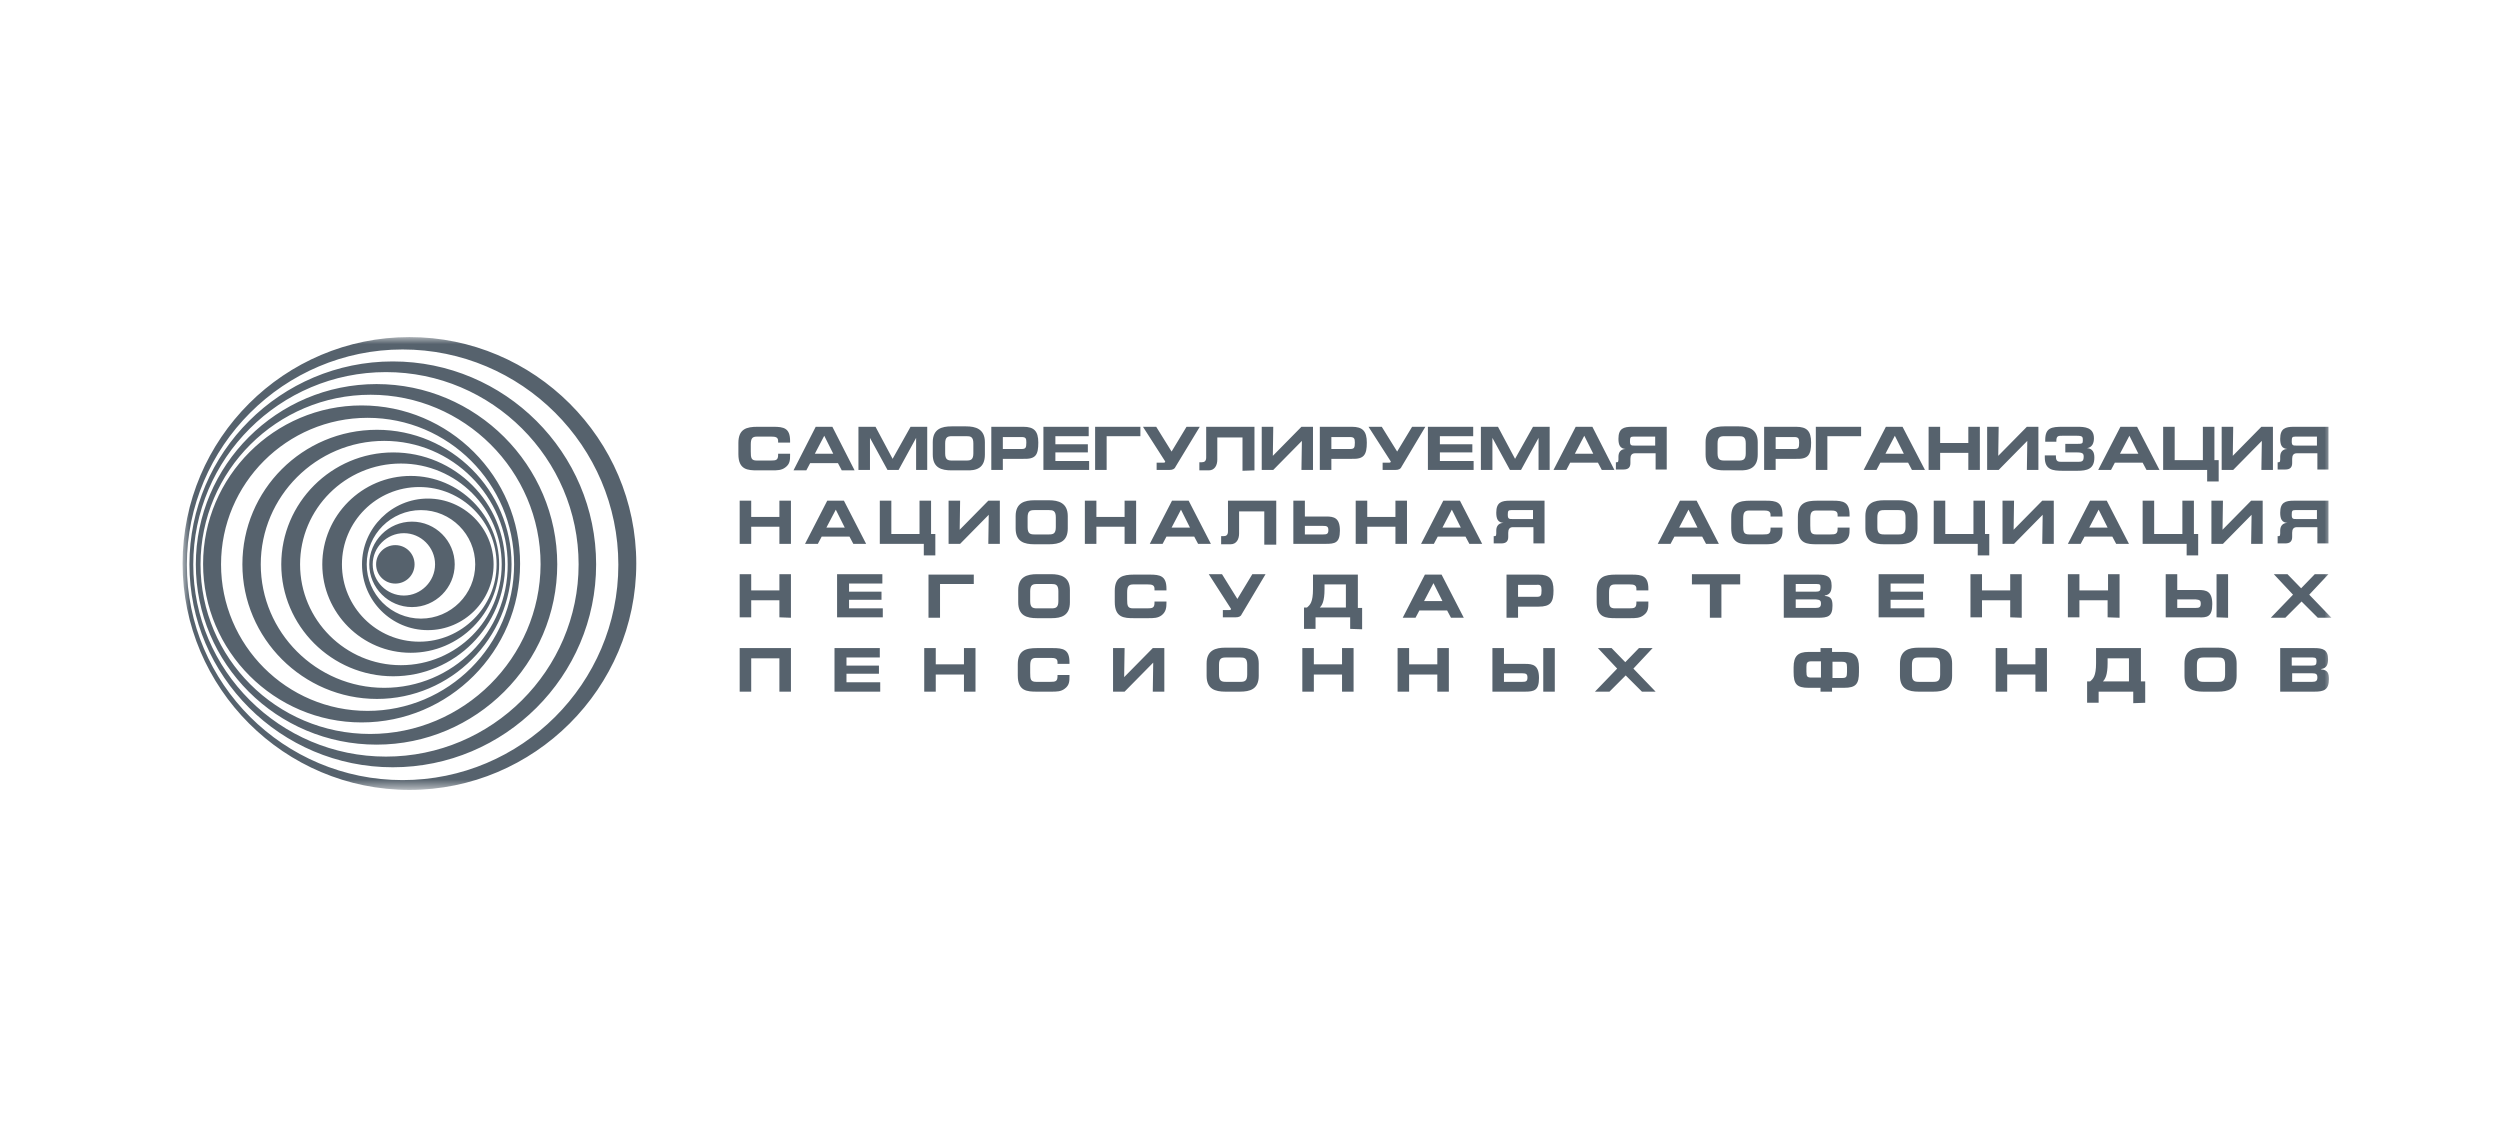
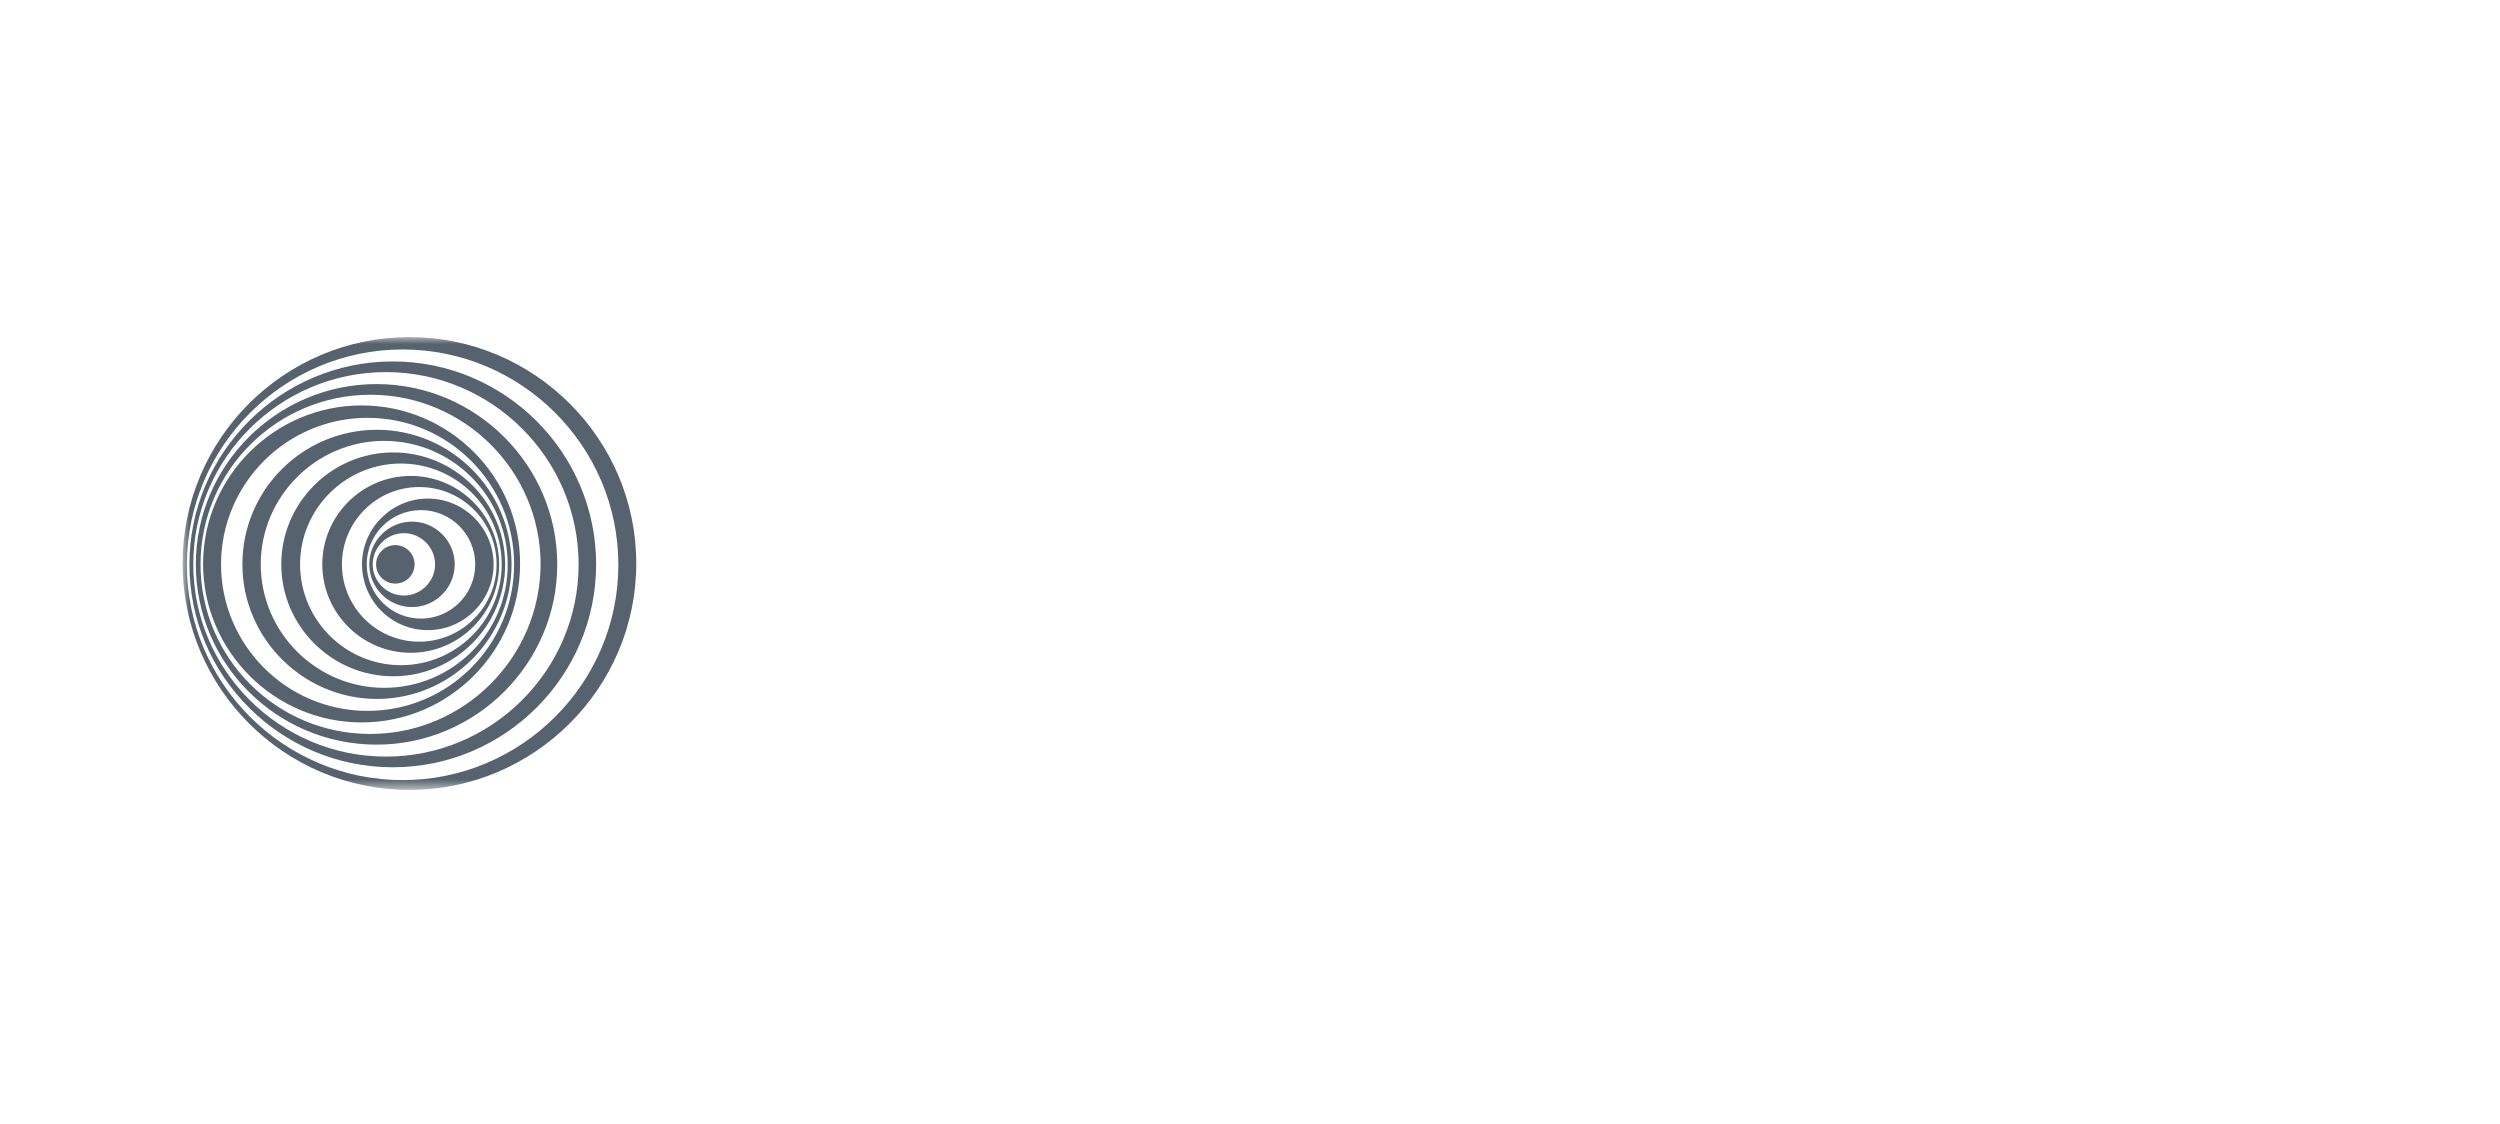
<svg xmlns="http://www.w3.org/2000/svg" width="178" height="80" viewBox="0 0 178 80" fill="none">
  <mask id="mask0_9_809" style="mask-type:luminance" maskUnits="userSpaceOnUse" x="13" y="24" width="153" height="33">
    <path d="M166 24H13V56.243H166V24Z" fill="white" />
  </mask>
  <g mask="url(#mask0_9_809)">
    <path fill-rule="evenodd" clip-rule="evenodd" d="M27.479 53.87C19.935 53.87 13.76 47.726 13.76 40.182C13.76 32.639 19.935 26.494 27.479 26.494C35.022 26.494 41.197 32.639 41.197 40.182C41.197 47.726 35.022 53.87 27.479 53.87ZM27.965 25.734C19.996 25.734 13.487 32.213 13.487 40.182C13.487 48.151 19.996 54.63 27.965 54.63C35.935 54.63 42.444 48.151 42.444 40.182C42.444 32.213 35.935 25.734 27.965 25.734ZM28.665 55.543C20.209 55.543 13.304 48.669 13.304 40.212C13.304 31.787 20.209 24.882 28.665 24.882C37.121 24.882 44.026 31.756 44.026 40.212C44.026 48.669 37.121 55.543 28.665 55.543ZM29.152 24C20.239 24 13 31.239 13 40.121C13 49.003 20.239 56.243 29.152 56.243C38.034 56.243 45.303 49.003 45.303 40.121C45.303 31.239 38.034 24 29.152 24ZM28.148 38.813C27.387 38.813 26.779 39.422 26.779 40.182C26.779 40.943 27.387 41.551 28.148 41.551C28.908 41.551 29.517 40.943 29.517 40.182C29.517 39.422 28.908 38.813 28.148 38.813ZM26.353 52.258C19.692 52.258 14.277 46.844 14.277 40.182C14.277 33.521 19.722 28.106 26.384 28.106C33.045 28.106 38.49 33.521 38.49 40.182C38.459 46.844 33.015 52.258 26.353 52.258ZM26.81 27.346C19.722 27.346 13.943 33.125 13.943 40.182C13.943 47.269 19.722 53.018 26.81 53.018C33.897 53.018 39.676 47.239 39.676 40.182C39.676 33.125 33.897 27.346 26.81 27.346ZM29.973 44.045C27.844 44.045 26.11 42.311 26.11 40.182C26.11 38.053 27.844 36.319 29.973 36.319C32.102 36.319 33.836 38.053 33.836 40.182C33.836 42.311 32.102 44.045 29.973 44.045ZM30.46 35.498C27.905 35.498 25.775 37.597 25.775 40.182C25.775 42.768 27.874 44.866 30.46 44.866C33.045 44.866 35.144 42.768 35.144 40.182C35.144 37.597 33.045 35.498 30.46 35.498ZM29.851 45.688C26.81 45.688 24.346 43.224 24.346 40.182C24.346 37.14 26.81 34.677 29.851 34.677C32.893 34.677 35.357 37.14 35.357 40.182C35.357 43.224 32.863 45.688 29.851 45.688ZM29.243 33.886C25.775 33.886 22.947 36.715 22.947 40.182C22.947 43.65 25.775 46.478 29.243 46.478C32.711 46.478 35.539 43.65 35.539 40.182C35.539 36.715 32.711 33.886 29.243 33.886ZM28.543 47.361C24.589 47.361 21.365 44.136 21.365 40.182C21.365 36.228 24.589 33.004 28.543 33.004C32.498 33.004 35.722 36.228 35.722 40.182C35.722 44.136 32.498 47.361 28.543 47.361ZM27.996 32.213C23.616 32.213 20.026 35.802 20.026 40.182C20.026 44.562 23.616 48.151 27.996 48.151C32.376 48.151 35.965 44.562 35.965 40.182C35.965 35.802 32.406 32.213 27.996 32.213ZM28.756 42.403C27.54 42.403 26.536 41.399 26.536 40.182C26.536 38.965 27.54 37.962 28.756 37.962C29.973 37.962 30.977 38.965 30.977 40.182C30.977 41.399 29.973 42.403 28.756 42.403ZM29.334 37.14C27.661 37.14 26.292 38.509 26.292 40.182C26.292 41.855 27.661 43.224 29.334 43.224C31.007 43.224 32.376 41.855 32.376 40.182C32.376 38.509 31.007 37.14 29.334 37.14ZM27.357 48.973C22.521 48.973 18.566 45.019 18.566 40.182C18.566 35.346 22.521 31.391 27.357 31.391C32.193 31.391 36.148 35.346 36.148 40.182C36.178 45.019 32.224 48.973 27.357 48.973ZM26.84 30.601C21.547 30.601 17.258 34.889 17.258 40.182C17.258 45.444 21.578 49.764 26.84 49.764C32.102 49.764 36.422 45.444 36.422 40.182C36.422 34.92 32.102 30.601 26.84 30.601ZM26.171 50.615C20.422 50.615 15.738 45.931 15.738 40.182C15.738 34.433 20.422 29.749 26.171 29.749C31.92 29.749 36.604 34.433 36.604 40.182C36.604 45.931 31.92 50.615 26.171 50.615ZM25.745 28.867C19.54 28.867 14.46 33.947 14.46 40.152C14.46 46.357 19.54 51.437 25.745 51.437C31.98 51.437 37.03 46.357 37.03 40.152C37.06 33.947 31.98 28.867 25.745 28.867Z" fill="#56626D" />
-     <path d="M56.254 32.395V32.304H55.402V32.395C55.402 32.76 55.25 32.79 54.885 32.79H53.881C53.486 32.79 53.456 32.608 53.456 32.151V31.665C53.456 31.239 53.547 31.087 53.881 31.087H54.916C55.189 31.087 55.402 31.117 55.402 31.391V31.513H56.254V31.391C56.254 30.479 55.798 30.387 55.068 30.387H53.942C53.151 30.387 52.573 30.539 52.573 31.543V32.334C52.573 33.459 53.243 33.49 53.942 33.49H54.946C55.341 33.49 55.646 33.49 55.919 33.277C56.254 33.034 56.254 32.729 56.254 32.395ZM60.847 33.49L59.265 30.387H58.079L56.497 33.49H57.41L57.684 32.973H59.661L59.934 33.49H60.847ZM59.326 32.304H58.018L58.687 31.026L59.326 32.304ZM66.018 33.49V30.387H64.832L63.554 32.669L62.337 30.387H61.121V33.459H61.942V31.178L63.189 33.459H63.98L65.227 31.178V33.459H66.018V33.49ZM70.124 32.364V31.482C70.124 30.539 69.455 30.357 68.786 30.357H67.752C67.052 30.357 66.413 30.539 66.413 31.482V32.364C66.413 33.307 67.022 33.49 67.752 33.49H68.786C69.516 33.52 70.124 33.338 70.124 32.364ZM69.303 32.273C69.303 32.729 69.121 32.79 68.816 32.79H67.782C67.478 32.79 67.296 32.729 67.296 32.273V31.573C67.296 31.117 67.478 31.056 67.782 31.056H68.816C69.09 31.056 69.303 31.087 69.303 31.573V32.273ZM73.927 31.513C73.927 30.691 73.622 30.387 72.862 30.387H70.581V33.459H71.402V32.669H72.862C73.744 32.699 73.927 32.395 73.927 31.513ZM73.075 31.513C73.075 31.908 73.014 31.969 72.71 31.969H71.402V31.117H72.71C73.044 31.117 73.075 31.209 73.075 31.513ZM77.546 33.49V32.821H75.143V32.212H77.455V31.634H75.143V31.056H77.516V30.387H74.291V33.459H77.546V33.49ZM81.196 31.056V30.387H77.972V33.459H78.793V31.056H81.196ZM85.424 30.387H84.481L83.417 32.151L82.322 30.387H81.379L82.96 32.851V32.882C82.93 32.942 82.9 32.942 82.839 32.942H82.352V33.459H83.265C83.478 33.459 83.63 33.398 83.691 33.246L85.424 30.387ZM89.318 33.49V30.387H85.88V32.577C85.88 32.821 85.759 32.912 85.576 32.912H85.394V33.49H86.063C86.489 33.49 86.672 33.125 86.672 32.729V31.148H88.466V33.52L89.318 33.49ZM93.485 33.49V30.387H92.663L90.626 32.456L90.656 30.387H89.835V33.459H90.656L92.694 31.391L92.663 33.459H93.485V33.49ZM97.318 31.513C97.318 30.691 97.013 30.387 96.253 30.387H93.971V33.459H94.793V32.669H96.253C97.105 32.699 97.318 32.395 97.318 31.513ZM96.466 31.513C96.466 31.908 96.405 31.969 96.101 31.969H94.793V31.117H96.101C96.405 31.117 96.466 31.209 96.466 31.513ZM101.485 30.387H100.542L99.477 32.151L98.382 30.387H97.439L99.021 32.851V32.882C98.99 32.942 98.96 32.942 98.899 32.942H98.443V33.459H99.355C99.568 33.459 99.72 33.398 99.782 33.246L101.485 30.387ZM104.922 33.49V32.821H102.519V32.212H104.831V31.634H102.519V31.056H104.892V30.387H101.667V33.459H104.922V33.49ZM110.336 33.49V30.387H109.15L107.872 32.669L106.656 30.387H105.439V33.459H106.26V31.178L107.507 33.459H108.298L109.545 31.178V33.459H110.336V33.49ZM114.96 33.49L113.378 30.387H112.191L110.61 33.459H111.523L111.796 32.942H113.773L114.047 33.459H114.96V33.49ZM113.439 32.304H112.131L112.8 31.026L113.439 32.304ZM118.671 33.49V30.387H116.207C115.598 30.387 115.233 30.509 115.233 31.239C115.233 31.695 115.355 31.939 115.75 31.969C115.416 31.969 115.233 32.182 115.233 32.516V32.729C115.233 32.942 115.142 32.912 115.051 32.912V33.429H115.598C115.933 33.429 116.085 33.277 116.085 32.973V32.669C116.085 32.425 116.177 32.273 116.42 32.273H117.88V33.429H118.671V33.49ZM117.849 31.726H116.42C116.146 31.726 116.055 31.726 116.055 31.421C116.055 31.148 116.085 31.087 116.298 31.087H117.849V31.726ZM125.15 32.364V31.482C125.15 30.539 124.48 30.357 123.811 30.357H122.777C122.077 30.357 121.438 30.539 121.438 31.482V32.364C121.438 33.307 122.047 33.49 122.777 33.49H123.811C124.511 33.52 125.15 33.338 125.15 32.364ZM124.298 32.273C124.298 32.729 124.115 32.79 123.811 32.79H122.777C122.473 32.79 122.29 32.729 122.29 32.273V31.573C122.29 31.117 122.473 31.056 122.777 31.056H123.811C124.085 31.056 124.298 31.087 124.298 31.573V32.273ZM128.951 31.513C128.951 30.691 128.648 30.387 127.887 30.387H125.606V33.459H126.427V32.669H127.887C128.739 32.699 128.951 32.395 128.951 31.513ZM128.1 31.513C128.1 31.908 128.039 31.969 127.735 31.969H126.427V31.117H127.735C128.039 31.117 128.1 31.209 128.1 31.513ZM132.511 31.056V30.387H129.287V33.459H130.108V31.056H132.511ZM137.074 33.49L135.461 30.387H134.275L132.693 33.459H133.606L133.879 32.942H135.857L136.13 33.459H137.074V33.49ZM135.552 32.304H134.245L134.913 31.026L135.552 32.304ZM140.966 33.49V30.387H140.145V31.543H138.138V30.387H137.317V33.459H138.138V32.243H140.145V33.459H140.966V33.49ZM145.134 33.49V30.387H144.313L142.275 32.456L142.305 30.387H141.484V33.459H142.305L144.343 31.391L144.313 33.459H145.134V33.49ZM149.118 32.577C149.118 32.212 148.997 31.939 148.602 31.908C148.967 31.847 149.088 31.543 149.088 31.209C149.088 30.418 148.419 30.387 147.902 30.387H146.868C146.077 30.387 145.62 30.448 145.62 31.33V31.452H146.412V31.391C146.412 31.026 146.563 31.026 146.837 31.026H147.872C148.297 31.026 148.297 31.117 148.297 31.361C148.297 31.573 148.267 31.604 147.872 31.604H147.05V32.212H147.872C148.297 32.212 148.358 32.304 148.358 32.516C148.358 32.882 148.206 32.882 147.872 32.882H146.837C146.563 32.882 146.381 32.882 146.381 32.516V32.425H145.59V32.577C145.59 33.459 146.168 33.52 146.868 33.52H147.902C148.602 33.52 149.118 33.398 149.118 32.577ZM153.772 33.49L152.16 30.387H150.974L149.392 33.459H150.305L150.578 32.942H152.556L152.83 33.459H153.772V33.49ZM152.252 32.304H150.943L151.613 31.026L152.252 32.304ZM157.97 34.281V32.76H157.666V30.387H156.845V32.76H154.837V30.387H154.016V33.459H157.149V34.281H157.97ZM161.833 33.49V30.387H161.011L158.974 32.456L159.004 30.387H158.183V33.459H159.004L161.042 31.391L161.011 33.459H161.833V33.49ZM165.787 33.49V30.387H163.323C162.715 30.387 162.35 30.509 162.35 31.239C162.35 31.695 162.472 31.939 162.867 31.969C162.533 31.969 162.35 32.182 162.35 32.516V32.729C162.35 32.942 162.259 32.912 162.168 32.912V33.429H162.715C163.05 33.429 163.202 33.277 163.202 32.973V32.669C163.202 32.425 163.293 32.273 163.537 32.273H164.997V33.429H165.787V33.49ZM164.966 31.726H163.537C163.263 31.726 163.172 31.726 163.172 31.421C163.172 31.148 163.202 31.087 163.415 31.087H164.966V31.726ZM56.315 38.722V35.649H55.493V36.805H53.486V35.649H52.665V38.722H53.486V37.505H55.493V38.722H56.315ZM61.668 38.722L60.087 35.649H58.9L57.319 38.722H58.231L58.505 38.205H60.482L60.756 38.722H61.668ZM60.147 37.566H58.839L59.509 36.288L60.147 37.566ZM66.596 39.543V38.022H66.292V35.649H65.47V38.022H63.463V35.649H62.642V38.722H65.775V39.543H66.596ZM71.189 38.722V35.649H70.368L68.33 37.718L68.36 35.649H67.539V38.722H68.36L70.398 36.653L70.368 38.722H71.189ZM76.025 37.627V36.745C76.025 35.802 75.356 35.619 74.687 35.619H73.653C72.953 35.619 72.314 35.802 72.314 36.745V37.627C72.314 38.57 72.923 38.752 73.653 38.752H74.687C75.417 38.752 76.025 38.57 76.025 37.627ZM75.174 37.535C75.174 37.992 74.991 38.052 74.687 38.052H73.653C73.349 38.052 73.166 37.992 73.166 37.535V36.836C73.166 36.38 73.349 36.319 73.653 36.319H74.687C74.961 36.319 75.174 36.349 75.174 36.836V37.535ZM80.892 38.722V35.649H80.071V36.805H78.063V35.649H77.242V38.722H78.063V37.505H80.071V38.722H80.892ZM86.215 38.722L84.633 35.649H83.447L81.865 38.722H82.778L83.052 38.205H85.029L85.303 38.722H86.215ZM84.725 37.566H83.417L84.086 36.288L84.725 37.566ZM90.869 38.722V35.649H87.432V37.84C87.432 38.083 87.31 38.174 87.128 38.174H86.945V38.752H87.615C88.04 38.752 88.223 38.387 88.223 37.992V36.41H90.017V38.782H90.869V38.722ZM95.401 37.779C95.401 36.866 94.975 36.775 94.428 36.775H92.907V35.649H92.086V38.722H94.397C95.036 38.722 95.401 38.661 95.401 37.779ZM94.58 37.748C94.58 38.022 94.458 38.052 94.215 38.052H92.907V37.444H94.215C94.458 37.444 94.58 37.474 94.58 37.748ZM100.177 38.722V35.649H99.355V36.805H97.348V35.649H96.526V38.722H97.348V37.505H99.355V38.722H100.177ZM105.53 38.722L103.948 35.649H102.762L101.18 38.722H102.093L102.367 38.205H104.344L104.618 38.722H105.53ZM104.01 37.566H102.702L103.371 36.288L104.01 37.566ZM109.971 38.722V35.649H107.507C106.899 35.649 106.534 35.771 106.534 36.501C106.534 36.957 106.656 37.201 107.051 37.231C106.717 37.231 106.534 37.444 106.534 37.779V37.992C106.534 38.205 106.443 38.174 106.352 38.174V38.691H106.899C107.233 38.691 107.386 38.539 107.386 38.235V37.931C107.386 37.687 107.477 37.535 107.72 37.535H109.18V38.691H109.971V38.722ZM109.15 36.957H107.72C107.447 36.957 107.355 36.957 107.355 36.653C107.355 36.38 107.386 36.319 107.598 36.319H109.15V36.957ZM122.382 38.722L120.8 35.649H119.613L118.032 38.722H118.945L119.218 38.205H121.195L121.469 38.722H122.382ZM120.861 37.566H119.553L120.222 36.288L120.861 37.566ZM126.914 37.657V37.566H126.062V37.657C126.062 38.022 125.91 38.052 125.545 38.052H124.541C124.146 38.052 124.115 37.87 124.115 37.414V36.927C124.115 36.501 124.206 36.349 124.541 36.349H125.575C125.849 36.349 126.062 36.38 126.062 36.653V36.775H126.914V36.653C126.914 35.741 126.458 35.649 125.728 35.649H124.632C123.841 35.649 123.263 35.802 123.263 36.805V37.596C123.263 38.722 123.933 38.752 124.632 38.752H125.636C126.031 38.752 126.336 38.752 126.61 38.539C126.914 38.296 126.914 37.992 126.914 37.657ZM131.689 37.657V37.566H130.838V37.657C130.838 38.022 130.685 38.052 130.32 38.052H129.316C128.922 38.052 128.891 37.87 128.891 37.414V36.927C128.891 36.501 128.982 36.349 129.316 36.349H130.351C130.625 36.349 130.838 36.38 130.838 36.653V36.775H131.689V36.653C131.689 35.741 131.233 35.649 130.503 35.649H129.378C128.586 35.649 128.009 35.802 128.009 36.805V37.596C128.009 38.722 128.678 38.752 129.378 38.752H130.382C130.777 38.752 131.081 38.752 131.355 38.539C131.689 38.296 131.689 37.992 131.689 37.657ZM136.526 37.627V36.745C136.526 35.802 135.857 35.619 135.187 35.619H134.153C133.453 35.619 132.815 35.802 132.815 36.745V37.627C132.815 38.57 133.423 38.752 134.153 38.752H135.187C135.887 38.752 136.526 38.57 136.526 37.627ZM135.674 37.535C135.674 37.992 135.492 38.052 135.187 38.052H134.153C133.849 38.052 133.667 37.992 133.667 37.535V36.836C133.667 36.38 133.849 36.319 134.153 36.319H135.187C135.461 36.319 135.674 36.349 135.674 36.836V37.535ZM141.636 39.543V38.022H141.331V35.649H140.51V38.022H138.503V35.649H137.682V38.722H140.815V39.543H141.636ZM146.229 38.722V35.649H145.408L143.37 37.718L143.4 35.649H142.579V38.722H143.4L145.438 36.653L145.408 38.722H146.229ZM151.582 38.722L150.001 35.649H148.814L147.233 38.722H148.145L148.419 38.205H150.396L150.67 38.722H151.582ZM150.062 37.566H148.753L149.423 36.288L150.062 37.566ZM156.51 39.543V38.022H156.206V35.649H155.385V38.022H153.377V35.649H152.556V38.722H155.689V39.543H156.51ZM161.103 38.722V35.649H160.281L158.244 37.718L158.274 35.649H157.453V38.722H158.274L160.312 36.653L160.281 38.722H161.103ZM165.787 38.722V35.649H163.323C162.715 35.649 162.35 35.771 162.35 36.501C162.35 36.957 162.472 37.201 162.867 37.231C162.533 37.231 162.35 37.444 162.35 37.779V37.992C162.35 38.205 162.259 38.174 162.168 38.174V38.691H162.715C163.05 38.691 163.202 38.539 163.202 38.235V37.931C163.202 37.687 163.293 37.535 163.537 37.535H164.997V38.691H165.787V38.722ZM164.966 36.957H163.537C163.263 36.957 163.172 36.957 163.172 36.653C163.172 36.38 163.202 36.319 163.415 36.319H164.966V36.957ZM56.315 43.984V40.881H55.493V42.037H53.486V40.881H52.665V43.953H53.486V42.737H55.493V43.953L56.315 43.984ZM62.855 43.984V43.315H60.452V42.706H62.763V42.128H60.452V41.55H62.824V40.881H59.6V43.953H62.855V43.984ZM69.334 41.581V40.912H66.109V43.984H66.93V41.581H69.334ZM76.177 42.889V42.007C76.177 41.064 75.508 40.881 74.839 40.881H73.835C73.136 40.881 72.497 41.064 72.497 42.007V42.889C72.497 43.832 73.105 44.014 73.835 44.014H74.869C75.569 44.014 76.177 43.832 76.177 42.889ZM75.356 42.797C75.356 43.254 75.174 43.315 74.869 43.315H73.835C73.531 43.315 73.349 43.254 73.349 42.797V42.098C73.349 41.642 73.531 41.581 73.835 41.581H74.869C75.143 41.581 75.356 41.611 75.356 42.098V42.797ZM83.052 42.919V42.828H82.2V42.919C82.2 43.284 82.048 43.315 81.683 43.315H80.679C80.284 43.315 80.253 43.132 80.253 42.676V42.189C80.253 41.763 80.345 41.611 80.679 41.611H81.713C81.987 41.611 82.2 41.642 82.2 41.916V42.037H83.052V41.916C83.052 41.003 82.596 40.912 81.865 40.912H80.74C79.949 40.912 79.371 41.064 79.371 42.068V42.858C79.371 43.984 80.04 44.014 80.74 44.014H81.744C82.139 44.014 82.443 44.014 82.717 43.801C83.021 43.558 83.052 43.254 83.052 42.919ZM90.108 40.881H89.166L88.101 42.645L87.006 40.881H86.063L87.645 43.345V43.376C87.615 43.436 87.584 43.436 87.523 43.436H87.067V43.953H87.98C88.192 43.953 88.344 43.893 88.405 43.74L90.108 40.881ZM96.983 44.805V43.284H96.679V40.912H93.485V41.946C93.485 42.889 93.272 43.071 93.059 43.254H92.846V44.775H93.667V43.953H96.132V44.775L96.983 44.805ZM95.858 43.254H93.971C94.124 43.102 94.306 42.828 94.306 41.946V41.611H95.827V43.254H95.858ZM104.222 43.984L102.641 40.912H101.454L99.873 43.984H100.785L101.059 43.467H103.036L103.31 43.984H104.222ZM102.702 42.797H101.393L102.063 41.52L102.702 42.797ZM110.61 42.037C110.61 41.216 110.306 40.912 109.545 40.912H107.264V43.984H108.085V43.193H109.545C110.397 43.193 110.61 42.889 110.61 42.037ZM109.758 42.037C109.758 42.433 109.697 42.493 109.393 42.493H108.085V41.642H109.393C109.697 41.611 109.758 41.703 109.758 42.037ZM117.363 42.919V42.828H116.511V42.919C116.511 43.284 116.359 43.315 115.994 43.315H114.99C114.595 43.315 114.564 43.132 114.564 42.676V42.189C114.564 41.763 114.655 41.611 114.99 41.611H116.024C116.298 41.611 116.511 41.642 116.511 41.916V42.037H117.363V41.916C117.363 41.003 116.907 40.912 116.177 40.912H115.051C114.26 40.912 113.682 41.064 113.682 42.068V42.858C113.682 43.984 114.352 44.014 115.051 44.014H116.055C116.45 44.014 116.754 44.014 117.028 43.801C117.363 43.558 117.363 43.254 117.363 42.919ZM123.902 41.611V40.881H120.465V41.611H121.743V43.984H122.564V41.611H123.902ZM130.473 43.132C130.473 42.737 130.411 42.463 129.925 42.432V42.402C130.32 42.341 130.411 42.068 130.411 41.703C130.411 41.033 130.046 40.912 129.438 40.912H127.005V43.984H129.438C130.138 43.984 130.473 43.893 130.473 43.132ZM129.621 41.824C129.621 42.068 129.56 42.128 129.256 42.128H127.856V41.581H129.347C129.59 41.581 129.621 41.642 129.621 41.824ZM129.652 42.98C129.652 43.223 129.53 43.284 129.287 43.284H127.856V42.676H129.287C129.56 42.706 129.652 42.737 129.652 42.98ZM137.012 43.984V43.315H134.61V42.706H136.921V42.128H134.61V41.55H136.982V40.881H133.758V43.953H137.012V43.984ZM143.948 43.984V40.881H143.127V42.037H141.119V40.881H140.297V43.953H141.119V42.737H143.127V43.953L143.948 43.984ZM150.913 43.984V40.881H150.092V42.037H148.054V40.881H147.233V43.953H148.054V42.737H150.062V43.953L150.913 43.984ZM158.639 43.984V40.881H157.818V43.953L158.639 43.984ZM157.514 43.011C157.514 42.098 157.088 42.007 156.54 42.007H155.02V40.881H154.199V43.953H156.51C157.149 43.984 157.514 43.923 157.514 43.011ZM156.693 42.98C156.693 43.254 156.571 43.284 156.327 43.284H155.02V42.676H156.327C156.601 42.706 156.693 42.737 156.693 42.98ZM166 43.984L164.418 42.341L165.787 40.881H164.814L163.841 41.885L162.867 40.881H161.894L163.263 42.341L161.681 43.984H162.715L163.871 42.828L165.027 43.984H166ZM56.315 49.246V46.144H52.665V49.246H53.486V46.873H55.493V49.246H56.315ZM62.672 49.246V48.577H60.269V47.969H62.581V47.391H60.269V46.813H62.642V46.144H59.417V49.246H62.672ZM69.455 49.246V46.144H68.634V47.299H66.626V46.144H65.805V49.246H66.626V48.029H68.634V49.246H69.455ZM76.147 48.151V48.06H75.295V48.151C75.295 48.516 75.143 48.547 74.778 48.547H73.774C73.379 48.547 73.349 48.364 73.349 47.908V47.421C73.349 46.995 73.44 46.843 73.774 46.843H74.809C75.082 46.843 75.295 46.873 75.295 47.147V47.269H76.147V47.147C76.147 46.235 75.691 46.144 74.961 46.144H73.835C73.044 46.144 72.466 46.296 72.466 47.299V48.09C72.466 49.216 73.136 49.246 73.835 49.246H74.839C75.234 49.246 75.539 49.246 75.812 49.033C76.147 48.79 76.147 48.486 76.147 48.151ZM82.9 49.246V46.144H82.078L80.04 48.212L80.071 46.144H79.249V49.246H80.071L82.109 47.178L82.078 49.246H82.9ZM89.622 48.121V47.239C89.622 46.295 88.953 46.113 88.283 46.113H87.249C86.55 46.113 85.911 46.295 85.911 47.239V48.121C85.911 49.063 86.519 49.246 87.249 49.246H88.283C89.013 49.246 89.622 49.063 89.622 48.121ZM88.801 48.029C88.801 48.486 88.618 48.547 88.314 48.547H87.28C86.975 48.547 86.793 48.486 86.793 48.029V47.33C86.793 46.873 86.975 46.813 87.28 46.813H88.314C88.588 46.813 88.801 46.843 88.801 47.33V48.029ZM96.375 49.246V46.144H95.553V47.299H93.546V46.144H92.725V49.246H93.546V48.029H95.553V49.246H96.375ZM103.158 49.246V46.144H102.337V47.299H100.329V46.144H99.508V49.246H100.329V48.029H102.337V49.246H103.158ZM110.701 49.246V46.144H109.88V49.246H110.701ZM109.576 48.273C109.576 47.36 109.15 47.269 108.602 47.269H107.082V46.144H106.26V49.246H108.572C109.241 49.246 109.576 49.155 109.576 48.273ZM108.755 48.242C108.755 48.516 108.633 48.547 108.39 48.547H107.082V47.938H108.39C108.663 47.938 108.755 47.999 108.755 48.242ZM117.88 49.246L116.298 47.604L117.667 46.144H116.693L115.72 47.147L114.746 46.144H113.773L115.142 47.604L113.56 49.246H114.595L115.75 48.09L116.907 49.246H117.88ZM132.358 47.847V47.512C132.358 46.721 132.054 46.417 131.294 46.417H130.442V46.144H129.621V46.417H128.769C128.009 46.417 127.705 46.721 127.705 47.512V47.847C127.705 48.699 127.918 48.972 128.769 48.972H129.621V49.246H130.442V48.972H131.294C132.145 48.972 132.358 48.699 132.358 47.847ZM131.507 47.847C131.507 48.212 131.446 48.273 131.142 48.273H130.473V47.117H131.142C131.446 47.117 131.507 47.208 131.507 47.512V47.847ZM129.652 48.242H128.982C128.678 48.242 128.617 48.181 128.617 47.816V47.482C128.617 47.178 128.678 47.086 128.982 47.086H129.652V48.242ZM138.99 48.121V47.239C138.99 46.295 138.32 46.113 137.651 46.113H136.617C135.917 46.113 135.278 46.295 135.278 47.239V48.121C135.278 49.063 135.887 49.246 136.617 49.246H137.651C138.381 49.246 138.99 49.063 138.99 48.121ZM138.138 48.029C138.138 48.486 137.955 48.547 137.651 48.547H136.617C136.313 48.547 136.13 48.486 136.13 48.029V47.33C136.13 46.873 136.313 46.813 136.617 46.813H137.651C137.925 46.813 138.138 46.843 138.138 47.33V48.029ZM145.742 49.246V46.144H144.921V47.299H142.913V46.144H142.092V49.246H142.913V48.029H144.921V49.246H145.742ZM152.739 50.037V48.516H152.434V46.144H149.24V47.208C149.24 48.151 149.027 48.334 148.814 48.516H148.602V50.037H149.423V49.246H151.887V50.067L152.739 50.037ZM151.613 48.516H149.727C149.879 48.364 150.062 48.09 150.062 47.208V46.873H151.582V48.516H151.613ZM159.248 48.121V47.239C159.248 46.295 158.578 46.113 157.909 46.113H156.875C156.175 46.113 155.536 46.295 155.536 47.239V48.121C155.536 49.063 156.145 49.246 156.875 49.246H157.909C158.639 49.246 159.248 49.063 159.248 48.121ZM158.427 48.029C158.427 48.486 158.244 48.547 157.94 48.547H156.905C156.601 48.547 156.419 48.486 156.419 48.029V47.33C156.419 46.873 156.601 46.813 156.905 46.813H157.94C158.213 46.813 158.427 46.843 158.427 47.33V48.029ZM165.818 48.364C165.818 47.969 165.757 47.695 165.27 47.664V47.634C165.666 47.573 165.757 47.299 165.757 46.934C165.757 46.265 165.392 46.144 164.783 46.144H162.35V49.246H164.783C165.453 49.246 165.818 49.124 165.818 48.364ZM164.936 47.086C164.936 47.33 164.875 47.391 164.571 47.391H163.172V46.813H164.662C164.905 46.813 164.936 46.904 164.936 47.086ZM164.997 48.242C164.997 48.486 164.875 48.547 164.632 48.547H163.202V47.938H164.632C164.905 47.938 164.997 47.999 164.997 48.242Z" fill="#56626D" />
  </g>
</svg>